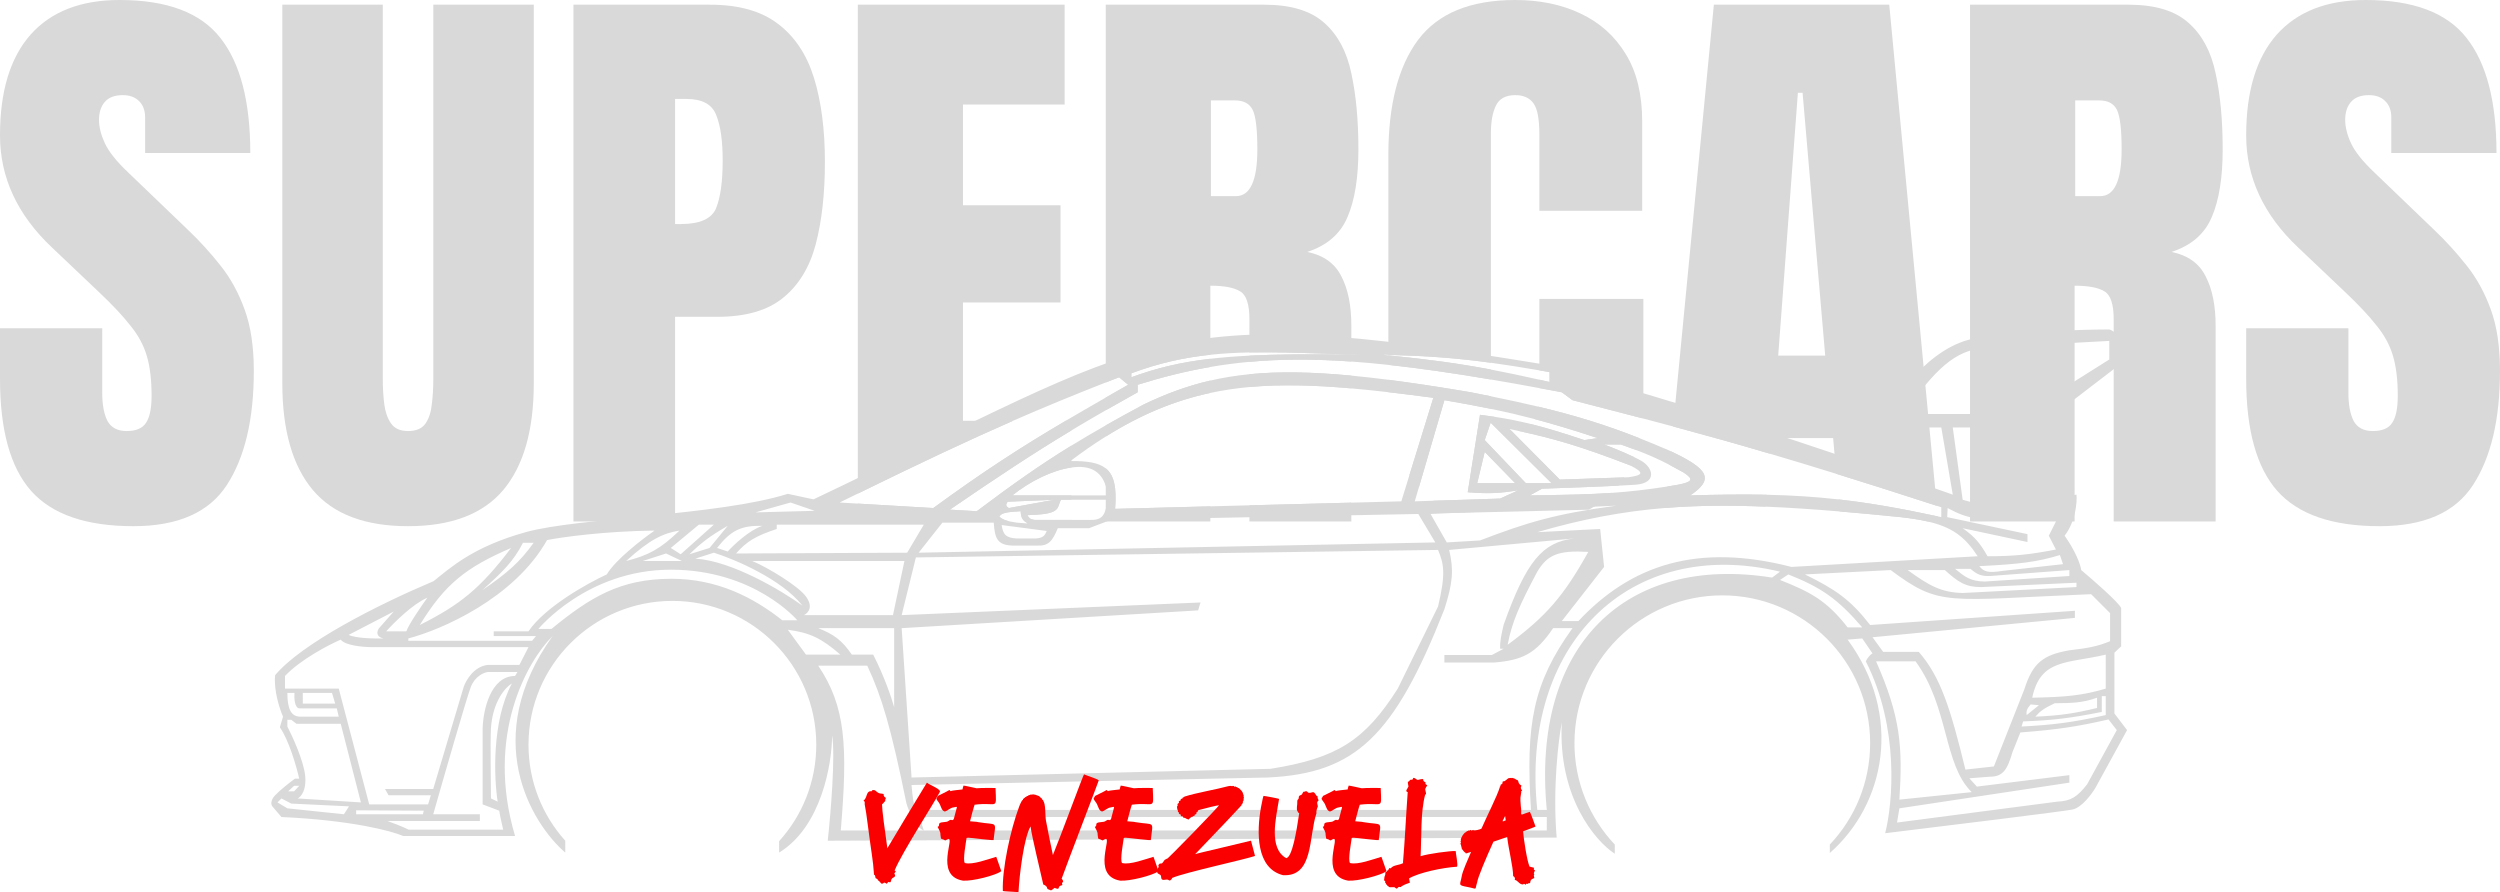
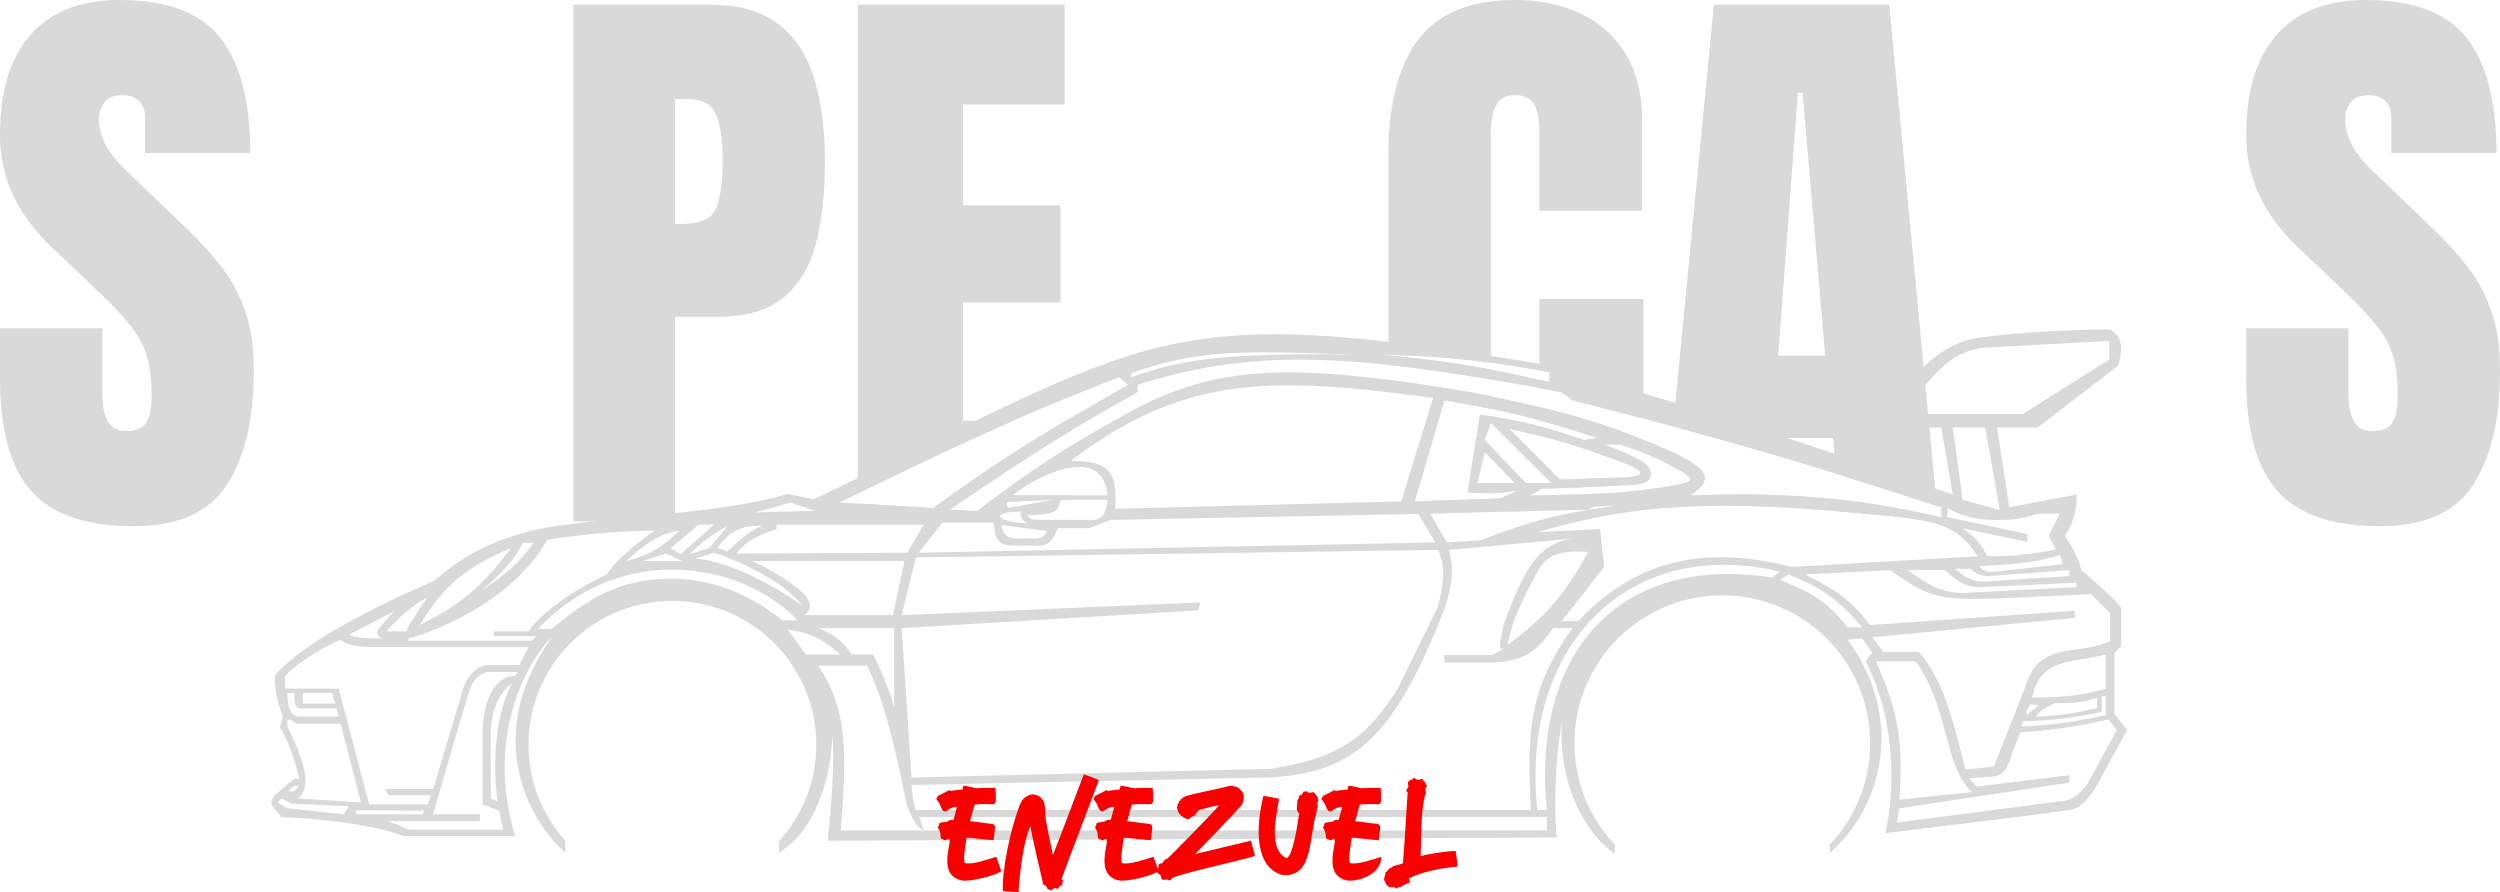
<svg xmlns="http://www.w3.org/2000/svg" width="1348" height="481" viewBox="0 0 1348 481" fill="none">
  <path fill-rule="evenodd" clip-rule="evenodd" d="M151.75 440.538L146.847 434.786C146.208 434.005 145.611 431.718 148.339 428.821C151.068 425.923 156.581 421.648 158.997 419.873H161.341C159.92 413.553 155.842 399.165 150.897 392.178L152.602 386.425C150.826 382.378 147.487 372.237 148.339 364.056C162.833 346.8 203.544 326.135 233.811 313.352C243.047 305.967 255.125 294.818 283.474 286.935C311.822 279.053 387.702 277.988 424.789 266.27L438.643 269.253C624.978 180.674 624.094 162.279 830.026 196.088C831.07 196.259 832.12 196.432 833.175 196.606C918.501 221.12 966.568 236.198 1052.93 266.697L1046.75 230.48H1012.86C1019.96 215.994 1040.48 186.083 1065.72 182.333C1090.95 178.584 1123.98 177.646 1137.33 177.646C1140.89 178.64 1146.75 183.995 1141.81 197.459L1098.75 230.48H1076.8L1083.41 273.515L1119.64 266.697C1120 270.816 1119.22 281.014 1113.25 288.854C1115.81 292.404 1121.18 301.082 1122.2 307.388C1128.81 312.927 1142.36 324.772 1143.73 327.84V348.505L1140.1 351.914V384.722L1146.92 393.67L1129.87 424.774C1127.81 428.253 1122.46 435.468 1117.51 436.491C1112.57 437.514 1048.1 445.439 1016.48 449.273C1020.6 433.295 1024.28 392.391 1006.04 356.601C1006.53 355.535 1007.95 353.192 1009.66 352.34L1004.12 344.244L996.231 344.883C1026.3 385.862 1016.48 433.721 986.64 459.925V455.387C1000.12 441.117 1008.38 421.873 1008.38 400.7C1008.38 356.695 972.69 321.023 928.664 321.023C884.638 321.023 848.948 356.695 848.948 400.7C848.948 421.873 857.211 441.117 870.689 455.387V460.352C860.245 453.534 839.911 429.801 842.127 389.409C840.28 399.138 837.14 425.2 839.356 451.617L446.317 453.321C447.88 438.905 450.537 407.347 448.661 396.439C448.661 411.707 442.949 445.737 420.1 459.712V453.561C432.551 439.805 440.135 421.564 440.135 401.552C440.135 358.724 405.399 324.005 362.55 324.005C319.702 324.005 284.966 358.724 284.966 401.552C284.966 421.448 292.462 439.593 304.785 453.321V459.712C286.171 443.592 258.749 397.675 297.967 342.966C284.468 356.246 261.52 396.397 277.719 450.765H217.399C211.217 448.066 189.434 442.242 151.75 440.538ZM154.947 435.852L149.618 432.656L151.75 430.526L157.078 433.295L188.198 434.786L185.427 439.047L154.947 435.852ZM192.034 439.047V436.917L228.482 437.13L228.056 439.047H192.034ZM220.383 447.356C216.972 445.652 211.288 443.521 208.873 442.669H258.749V439.047H233.598C239.424 418.596 251.63 376.243 253.846 370.448C256.063 364.654 260.88 362.637 263.012 362.353H278.998L277.719 364.483C264.384 364.483 260.511 383.231 260.241 392.605V433.721L269.193 437.13C269.534 439.687 270.756 445.013 271.324 447.356H220.383ZM268.34 432.23L264.717 430.526C264.717 422.345 264.291 401.765 264.717 392.605C265.74 377.947 272.674 370.448 276.014 368.531C265.1 388.983 266.351 419.519 268.34 432.23ZM158.57 423.708L155.373 426.691H158.57L161.341 423.708H158.57ZM194.592 432.656L160.489 430.526C162.194 429.745 165.391 426.18 164.539 418.169C163.686 410.159 157.789 397.22 154.947 391.752V388.131H157.078L159.849 390.261H183.722L194.592 432.656ZM158.784 373.644H154.947C154.947 382.506 157.078 386.425 161.981 386.425H182.656L181.59 381.952H161.555C158.826 381.952 158.57 376.413 158.784 373.644ZM163.26 379.396V373.644H179.032L180.738 379.396H163.26ZM182.656 371.3H153.668V364.483C162.023 355.621 177.185 347.724 183.722 344.883C186.109 348.122 195.942 348.931 200.56 348.931H284.966L280.063 358.518H263.012C255.509 359.37 251.218 366.827 250.01 370.448L233.598 425.413H207.594L209.512 428.821H232.319L230.827 433.721H199.068L182.656 371.3ZM212.283 329.757L187.985 342.327C191.736 344.202 202.052 344.386 206.741 344.244C202.308 343.222 203.331 340.125 204.397 338.705L212.283 329.757ZM230.4 322.301C222.727 325.539 212.425 335.723 208.233 340.409H219.104C220.297 336.83 227.132 326.846 230.4 322.301ZM294.983 291.197C277.25 322.727 237.718 339.699 220.169 344.244V345.522H286.884L289.015 342.966H266.209V340.409H284.966C293.832 327.286 316.795 314.489 327.168 309.732C331.772 301.892 346.28 290.7 352.959 286.084C325.676 286.425 302.941 289.635 294.983 291.197ZM226.351 337.001C240.135 314.603 251.345 305.994 275.587 295.458C258.927 317.461 247.954 326.123 226.351 337.001ZM281.982 292.688C276.797 302.752 271.047 308.327 260.028 318.253C273.718 308.813 280.088 303.275 287.737 292.688H281.982ZM337.612 302.488C350.793 290.516 357.77 287.506 366.387 286.084C355.979 296.075 349.629 299.446 337.612 302.488ZM359.14 298.44L346.565 302.488H367.666L359.14 298.44ZM367.027 298.866L361.698 295.458L376.831 282.888H384.931L367.027 298.866ZM392.391 283.528C382.584 289.184 378.233 292.577 371.716 298.866L382.586 295.458L392.391 283.528ZM392.391 297.375L386.636 295.458C394.123 286.038 399.422 283.287 411.148 283.528C404.156 285.743 395.73 293.682 392.391 297.375ZM426.281 270.958L407.311 276.284L439.283 275.432L426.281 270.958ZM384.931 298.014L374.913 301.21C394.693 302.403 421.663 318.608 432.675 326.562C421.421 312.245 396.156 301.565 384.931 298.014ZM361.698 312.075C334.428 312.184 318.331 321.928 297.328 339.131H290.294C290.294 339.131 316.511 307.175 361.698 307.175C406.885 307.175 429.904 334.444 429.904 334.444H421.805C406.352 322.228 386.745 311.975 361.698 312.075ZM434.594 352.979L424.789 339.557C436.878 341.169 443.044 344.245 453.137 352.979H434.594ZM418.821 285.232C407.713 288.926 402.756 291.734 396.867 298.44L489.159 298.014L498.111 282.888H418.821V285.232ZM487.667 302.488H405.606C414.137 306.035 430.553 316.057 434.594 321.662C438.612 327.236 435.943 330.326 433.528 331.675H481.486L487.667 302.488ZM482.125 338.705H441.201C449.648 342.121 453.785 344.987 459.318 352.979H470.828C476.626 364.227 480.917 376.768 482.125 381.313V338.705ZM441.201 358.944H467.631C475.517 375.774 480.44 392.391 488.732 433.082C489.94 437.272 493.507 446.078 498.111 447.782L495.766 440.539H834.028V447.782H498.111H453.35C457.154 402.398 456.052 381.001 441.201 358.944ZM825.502 436.704H493.848C492.579 433.598 492.102 430.431 491.503 423.282L683.547 419.235C731.054 417.024 751.845 396.871 778.823 328.479C783.306 314.42 783.984 307.382 781.381 296.523L848.816 290.339C849.555 290.255 850.309 290.186 851.079 290.132L848.816 290.339C831.699 292.294 823.004 302.617 810.795 336.788L810.764 336.92C809.46 342.538 808.719 345.731 808.877 349.783H810.795L804.401 353.192H778.823V357.24H805.679C820.726 355.96 828.014 352.659 837.438 338.705H847.882C826.546 368.41 822.569 390.495 825.502 436.704ZM828.912 308.24C819.311 326.347 815.204 335.465 812.926 347.653C833.703 332.362 843.171 321.342 856.408 297.588C840.161 296.619 834.36 299.155 828.912 308.24ZM862.802 285.232L828.912 286.936C853.048 279.916 874.774 275.769 897.893 273.895C914.7 272.533 932.243 272.371 951.982 273.18C964.316 273.686 977.507 274.571 991.912 275.778C1002.21 276.641 1013.13 277.669 1024.79 278.841C1030.4 279.477 1035.19 280.224 1039.36 281.184C1052.55 284.221 1059.5 289.391 1066.36 299.932L965.965 305.684C915.449 292.688 879.641 304.406 851.079 334.87H842.127L864.934 305.684L862.802 285.232ZM834.028 436.704H828.912C819.534 347.653 878.575 288.854 959.783 308.24L955.521 311.436C876.87 298.866 825.502 347.653 834.028 436.704ZM964.259 309.732L959.783 312.714C976.315 319.261 984.969 323.85 996.231 338.279H1004.12C990.769 322.736 981.906 316.754 964.259 309.732ZM1032.89 356.601H1011.58C1024.77 386.423 1026 402.62 1024.15 431.165L1063.16 427.117C1047.81 412.204 1051.01 381.526 1032.89 356.601ZM1024.15 435.852L1022.87 443.521L1109.41 432.23C1116.52 431.9 1120.01 429.816 1125.4 422.856L1141.38 393.67L1136.91 387.918C1119.4 391.952 1108.93 393.413 1089.38 394.948L1085.11 405.6C1082.32 415.115 1080.01 418.84 1072.75 418.809L1061.88 419.661L1065.93 424.135L1115.81 417.956V422.004L1024.15 435.852ZM1099.39 380.248L1092.79 385.574C1092.45 383.427 1092.92 382.189 1094.92 379.822L1099.39 380.248ZM1107.92 379.183C1101.94 382.002 1099.89 383.589 1097.48 386.426C1111.06 385.801 1118.32 384.721 1130.73 381.739V376.2C1122.79 379.022 1117.46 379.096 1107.92 379.183ZM1135.42 352.979C1114.53 357.879 1100.25 355.109 1095.77 376.2C1113.92 375.875 1122.91 374.987 1135.42 371.3V352.979ZM1090.87 388.983L1090.02 391.752C1107.63 390.819 1117.58 389.501 1135.42 385.574V375.348H1133.28V383.87C1116.26 387.279 1106.99 388.366 1090.87 388.983ZM1015.41 351.488L1009.66 343.605L1118.79 333.166V329.331L1008.38 337.001C997.845 323.418 989.74 317.819 973.212 309.732L1019.46 307.388C1046.32 327.414 1049.09 323.579 1127.53 320.384L1137.76 330.61V345.735C1130.71 348.641 1125.58 349.508 1115.81 350.635C1101.71 353.125 1096.06 357.324 1091.51 371.726L1075.1 413.269L1059.75 414.974C1051.65 381.739 1046.32 364.909 1034.6 351.488H1015.41ZM1048.67 307.388H1028.63C1040.26 315.853 1046.76 319.461 1058.26 319.745L1119.64 316.549V314.205L1068.27 316.549C1059.82 316.615 1055.71 313.772 1048.67 307.388ZM1062.52 306.749H1054.21C1059.48 311.051 1062.45 313.444 1070.19 313.566L1115.81 310.584V307.388L1072.96 310.584C1068.17 310.759 1065.98 309.686 1062.52 306.749ZM1110.69 299.293C1098.62 302.963 1088.93 304.225 1067.21 305.258C1069.6 308.22 1071.93 309.107 1079.78 307.814L1112.4 304.193L1110.69 299.293ZM1050.16 273.941L1049.94 278.841L1093.21 288.001V292.262L1058.26 284.806C1064.79 289.402 1067.63 292.819 1071.68 299.932C1086.38 299.925 1094.43 299.017 1108.56 296.31L1104.72 288.854L1110.69 276.923H1099.61C1087.46 280.585 1080.3 280.891 1067.21 279.906C1059.47 278.541 1055.95 277.038 1050.16 273.941ZM503.226 273.941L462.533 271.538L452.711 270.958C456.068 269.308 459.34 267.703 462.533 266.14C496.811 249.367 522.081 237.44 546.239 226.879C562.594 219.729 578.44 213.204 596.225 206.226C598.582 205.301 600.973 204.368 603.405 203.424L608.307 207.472C604.106 209.863 600.089 212.154 596.225 214.367C588.513 218.784 581.407 222.893 574.653 226.879C550.218 241.298 530.398 254.094 503.226 273.941ZM526.672 275.645L512.178 274.793C538.53 256.743 557.164 244.434 577.692 232.085C583.633 228.51 589.733 224.933 596.225 221.212C601.64 218.108 607.327 214.905 613.422 211.52V207.472C626.764 203.302 639.592 200.108 652.616 197.871C659.547 196.68 666.534 195.76 673.683 195.108C690.621 193.563 708.47 193.522 728.649 194.946C735.052 195.398 741.689 195.997 748.607 196.743C765.212 198.533 783.43 201.166 803.89 204.624C812.216 206.032 820.914 207.576 830.026 209.256C833.981 209.985 838.013 210.74 842.127 211.52L847.882 215.781C861.365 219.243 873.712 222.427 885.588 225.549C891.187 227.021 896.681 228.48 902.14 229.947C919.13 234.514 935.783 239.169 954.197 244.596C965.368 247.888 977.187 251.465 990.124 255.479C1006.17 260.459 1023.95 266.112 1044.33 272.731C1045.13 272.99 1045.94 273.252 1046.75 273.515V278.841C1046.12 278.704 1045.5 278.569 1044.87 278.435C1024.59 274.062 1007.68 271.13 991.34 269.284C978.491 267.832 965.993 267.051 952.479 266.769C940.01 266.508 926.675 266.672 911.399 267.123C924.263 258.389 921.596 253.081 900.851 243.288C900.534 243.138 900.214 242.988 899.89 242.837C894.357 240.458 889.111 238.286 884.014 236.279C865.968 229.171 849.795 224.127 829.382 219.26C821.621 217.409 813.248 215.585 803.925 213.682C800.455 212.974 796.854 212.255 793.104 211.52C776.687 208.735 761.962 206.484 748.607 204.776C741.592 203.878 734.955 203.131 728.649 202.535C707.067 200.494 689.369 200.224 673.683 201.776C666.278 202.508 659.321 203.647 652.616 205.198C640.168 208.076 628.589 212.373 616.62 218.124C609.2 222.109 602.482 225.802 596.225 229.352C589.628 233.095 583.544 236.679 577.692 240.281C560.979 250.566 546.154 260.992 526.672 275.645ZM780.102 292.475L771.363 277.136L783.037 276.615L859.533 273.199L871.541 272.662C838.086 277.118 823.033 281.857 798.006 291.41L780.102 292.475ZM778.823 215.781L765.044 262.79L762.837 270.319L772.673 270L808.877 268.828L818.681 264.354C808.823 265.975 802.931 266.33 791.399 265.419L798.006 223.663C800.694 223.997 803.245 224.346 805.702 224.717C812.798 225.787 819.115 227.044 825.691 228.689C834.081 230.787 842.891 233.517 854.277 237.298L861.523 236.232C848.439 231.932 837.678 228.667 827.327 225.932C819.781 223.938 812.452 222.225 804.601 220.596C796.773 218.972 788.426 217.432 778.823 215.781ZM816.976 260.519L800.564 243.689L796.514 260.519H816.976ZM822.731 260.519L800.564 237.298L803.761 227.924L836.585 260.519H822.731ZM841.062 258.602L814.931 232.278L813.992 231.333C815.593 231.673 817.147 232.007 818.664 232.338C837.605 236.467 850.852 240.111 879.001 250.932C879.094 250.98 879.185 251.027 879.275 251.073C886.462 254.798 886.235 256.187 878.149 257.324L875.854 257.403L841.062 258.602ZM873.886 239.641H864.934C864.934 239.641 874.344 243.204 881.153 246.483C882.67 247.213 884.057 247.929 885.183 248.589C891.364 252.211 893.708 260.519 881.772 261.371C879.525 261.532 876.34 261.707 872.65 261.887C856.747 262.66 831.47 263.502 831.47 263.502L824.863 267.123C826.245 267.101 827.601 267.08 828.933 267.059C828.983 267.058 829.033 267.057 829.084 267.057C844.549 266.813 856.753 266.621 869.161 265.751C878.503 265.095 887.961 264.055 899.011 262.319C900.89 262.024 902.814 261.708 904.792 261.371C912.313 259.886 913.647 258.56 907.776 254.767C905.017 253.213 902.508 251.851 900.141 250.624C893.9 247.39 888.647 245.1 882.393 242.73C879.78 241.739 876.993 240.735 873.886 239.641ZM610.012 201.294V203.424C623.185 198.608 635.868 195.393 652.616 193.447C658.97 192.709 665.91 192.153 673.683 191.763C688.435 191.021 706.19 190.873 728.649 191.196C730.424 191.221 732.228 191.25 734.063 191.281C732.233 191.234 730.429 191.186 728.649 191.135C723.709 190.995 718.955 190.841 714.36 190.693C714.361 190.693 714.358 190.693 714.36 190.693L714.354 190.693C699.405 190.211 686.143 189.783 673.683 190.036C666.448 190.183 659.483 190.559 652.616 191.287C638.505 192.783 624.805 195.764 610.012 201.294ZM835.52 200.655C833.645 200.324 831.815 200.005 830.026 199.698C820.316 198.027 811.808 196.684 803.89 195.6C784.885 192.998 769.279 191.893 748.607 191.355C747.608 191.329 746.597 191.304 745.572 191.281C746.597 191.383 747.608 191.485 748.607 191.587C770.486 193.814 786.371 195.956 803.89 199.263C811.999 200.794 820.459 202.575 830.026 204.73C831.817 205.134 833.646 205.55 835.52 205.981V200.655ZM491.503 419.235L486.175 338.705L646.034 329.118L647.313 324.857L486.175 331.675L493.848 300.571L775.413 296.523C778.44 304.001 779.729 308.788 775.413 326.988L753.672 371.3C735.911 399.249 720.986 408.842 685.039 414.548L491.503 419.235ZM508.129 281.823L495.34 298.014L773.921 292.475L764.756 277.136L598.929 280.332L587.206 284.806H570.367C567.477 291.861 565.277 294.445 559.284 294.18H545.855C537.915 293.9 536.357 290.477 535.838 281.823H508.129ZM548.413 290.345C542.419 290.083 540.848 288.265 540.1 283.101L564.399 286.297C563.359 288.699 562.65 289.961 558.644 290.345H548.413ZM548.413 281.823C546.901 281.615 545.652 281.411 544.59 281.184C541.885 280.608 540.386 279.891 538.822 278.628C539.767 276.715 542.262 276.073 550.331 275.645C550.437 278.171 550.842 279.657 552.561 281.184C552.953 281.533 553.414 281.884 553.955 282.249L548.413 281.823ZM543.298 270.532C542.16 272.216 542.37 272.946 543.937 273.941L568.449 269.467L543.298 270.532ZM557.792 280.332C555.495 280.046 554.854 279.309 553.955 277.775C569.272 277.429 570.067 275.024 571.145 271.762C571.386 271.035 571.64 270.266 572.072 269.467H577.692H597.223C596.086 277.037 594.896 280.529 588.058 280.332H577.692H557.792ZM597.223 267.123H577.692H545.855C555.622 259.276 567.625 253.492 577.692 252.089C578.829 251.93 579.942 251.828 581.024 251.784C591.682 251.358 596.225 257.845 597.223 267.123ZM601.273 274.367C602.186 262.767 600.718 256.159 596.225 252.544C592.313 249.397 586.109 248.518 577.188 248.589C583.682 243.672 590.006 239.284 596.225 235.383C615.407 223.349 633.581 215.94 652.616 211.864C659.496 210.391 666.489 209.354 673.683 208.691C690.527 207.139 708.471 207.642 728.649 209.417C735.064 209.981 741.704 210.674 748.607 211.47C756.344 212.363 764.409 213.385 772.855 214.502L759.974 256.147L755.59 270.319L728.649 271.026L673.683 272.467L652.616 273.02L601.273 274.367ZM1090.65 223.237H1026.28C1043.97 198.536 1053.9 189.065 1070.41 187.446L1137.33 183.824V193.837L1090.65 223.237ZM1070.41 230.48H1052.93L1058.26 269.467L1078.29 275.006L1070.41 230.48Z" fill="#D9D9D9" />
  <path d="M1283.06 283.717C1257.61 283.717 1239.23 277.384 1227.93 264.718C1216.74 252.052 1211.14 231.892 1211.14 204.238V177.007H1266.26V211.838C1266.26 218.277 1267.22 223.343 1269.12 227.037C1271.12 230.626 1274.55 232.42 1279.41 232.42C1284.48 232.42 1287.97 230.942 1289.87 227.987C1291.87 225.032 1292.88 220.176 1292.88 213.421C1292.88 204.872 1292.03 197.747 1290.34 192.047C1288.65 186.242 1285.7 180.754 1281.47 175.582C1277.35 170.304 1271.6 164.182 1264.21 157.216L1239.18 133.467C1220.49 115.841 1211.14 95.681 1211.14 72.987C1211.14 49.239 1216.63 31.137 1227.61 18.682C1238.7 6.227 1254.7 0 1275.61 0C1301.17 0 1319.28 6.808 1329.94 20.424C1340.71 34.04 1346.1 54.727 1346.1 82.487H1289.39V63.33C1289.39 59.53 1288.28 56.575 1286.06 54.464C1283.95 52.353 1281.05 51.297 1277.35 51.297C1272.92 51.297 1269.64 52.564 1267.53 55.097C1265.53 57.525 1264.52 60.691 1264.52 64.596C1264.52 68.502 1265.58 72.724 1267.69 77.262C1269.8 81.801 1273.97 87.026 1280.2 92.936L1312.36 123.81C1318.8 129.932 1324.71 136.423 1330.1 143.284C1335.49 150.039 1339.82 157.955 1343.09 167.032C1346.36 176.004 1348 186.981 1348 199.964C1348 226.14 1343.14 246.669 1333.43 261.552C1323.82 276.329 1307.03 283.717 1283.06 283.717Z" fill="#D9D9D9" />
-   <path d="M1062.24 281.184V2.533H1147.78C1162.04 2.533 1172.81 5.805 1180.09 12.349C1187.38 18.788 1192.24 27.865 1194.67 39.581C1197.2 51.191 1198.47 64.86 1198.47 80.587C1198.47 95.786 1196.52 107.924 1192.61 117.002C1188.81 126.079 1181.57 132.359 1170.91 135.842C1179.67 137.637 1185.8 142.017 1189.28 148.983C1192.87 155.844 1194.67 164.763 1194.67 175.74V281.184H1139.7V172.099C1139.7 163.971 1138.01 158.958 1134.63 157.058C1131.36 155.052 1126.03 154.05 1118.63 154.05V281.184H1062.24ZM1118.95 105.761H1132.42C1140.12 105.761 1143.98 97.37 1143.98 80.587C1143.98 69.716 1143.13 62.591 1141.44 59.213C1139.75 55.836 1136.59 54.147 1131.94 54.147H1118.95V105.761Z" fill="#D9D9D9" />
  <path fill-rule="evenodd" clip-rule="evenodd" d="M899.011 262.319L897.893 273.895C914.7 272.533 932.243 272.371 951.982 273.18L952.479 266.769C940.01 266.508 926.675 266.672 911.399 267.123C924.263 258.389 921.596 253.081 900.851 243.288L900.141 250.624C902.508 251.851 905.017 253.213 907.776 254.767C913.647 258.56 912.313 259.886 904.792 261.371C902.814 261.708 900.89 262.024 899.011 262.319ZM902.14 229.947C919.13 234.514 935.783 239.169 954.197 244.596L954.847 236.22H988.428L990.124 255.479C1006.17 260.459 1023.95 266.112 1044.33 272.731L1018.68 2.533H924.117L902.14 229.947ZM991.912 275.778L991.34 269.284C1007.68 271.13 1024.59 274.062 1044.87 278.435L1045.14 281.184H1039.36C1035.19 280.224 1030.4 279.477 1024.79 278.841C1013.13 277.669 1002.21 276.641 991.912 275.778ZM984.151 191.731H958.807L969.42 50.031H971.954L984.151 191.731Z" fill="#D9D9D9" />
  <path d="M309.2 281.184V2.533H382.857C398.275 2.533 410.472 5.964 419.448 12.824C428.53 19.685 435.024 29.448 438.932 42.114C442.839 54.78 444.792 69.874 444.792 87.395C444.792 104.283 443.156 119.007 439.882 131.568C436.608 144.022 430.748 153.68 422.299 160.541C413.957 167.402 402.077 170.832 386.659 170.832H364.008V281.184H309.2ZM364.008 120.801H367.176C377.524 120.801 383.861 117.899 386.184 112.094C388.507 106.288 389.669 97.739 389.669 86.445C389.669 75.89 388.507 67.763 386.184 62.063C383.966 56.258 378.633 53.355 370.185 53.355H364.008V120.801Z" fill="#D9D9D9" />
-   <path d="M220.02 283.717C196.788 283.717 179.681 277.226 168.698 264.243C157.715 251.155 152.224 231.945 152.224 206.613V2.533H206.398V204.397C206.398 209.041 206.662 213.527 207.19 217.854C207.718 222.076 208.932 225.559 210.833 228.304C212.734 231.048 215.796 232.42 220.02 232.42C224.35 232.42 227.465 231.101 229.366 228.462C231.267 225.718 232.428 222.182 232.851 217.854C233.379 213.527 233.643 209.041 233.643 204.397V2.533H287.816V206.613C287.816 231.945 282.325 251.155 271.342 264.243C260.36 277.226 243.252 283.717 220.02 283.717Z" fill="#D9D9D9" />
  <path d="M71.915 283.717C46.465 283.717 28.09 277.384 16.791 264.718C5.597 252.052 0 231.892 0 204.238V177.007H55.124V211.838C55.124 218.277 56.074 223.343 57.975 227.037C59.981 230.626 63.414 232.42 68.271 232.42C73.34 232.42 76.825 230.942 78.726 227.987C80.732 225.032 81.735 220.176 81.735 213.421C81.735 204.872 80.891 197.747 79.201 192.047C77.511 186.242 74.555 180.754 70.33 175.582C66.212 170.304 60.457 164.182 53.065 157.216L28.037 133.467C9.346 115.841 0 95.681 0 72.987C0 49.239 5.491 31.137 16.474 18.682C27.562 6.227 43.56 0 64.47 0C90.025 0 108.136 6.808 118.801 20.424C129.573 34.04 134.958 54.727 134.958 82.487H78.251V63.33C78.251 59.53 77.142 56.575 74.924 54.464C72.812 52.353 69.908 51.297 66.212 51.297C61.777 51.297 58.503 52.564 56.391 55.097C54.385 57.525 53.381 60.691 53.381 64.596C53.381 68.502 54.437 72.724 56.55 77.262C58.661 81.801 62.833 87.026 69.063 92.936L101.219 123.81C107.66 129.932 113.574 136.423 118.96 143.284C124.345 150.039 128.675 157.955 131.949 167.032C135.222 176.004 136.859 186.981 136.859 199.964C136.859 226.14 132.002 246.669 122.286 261.552C112.677 276.329 95.886 283.717 71.915 283.717Z" fill="#D9D9D9" />
-   <path fill-rule="evenodd" clip-rule="evenodd" d="M596.225 252.544V281.184H652.616V273.02L601.273 274.367C602.186 262.767 600.718 256.159 596.225 252.544ZM596.225 235.383C615.407 223.349 633.581 215.94 652.616 211.864V205.198C640.168 208.076 628.589 212.373 616.62 218.124C609.2 222.109 602.482 225.802 596.225 229.352V235.383ZM613.422 207.472C626.764 203.302 639.592 200.108 652.616 197.871V193.447C635.868 195.393 623.185 198.608 610.012 203.424V201.294C624.805 195.764 638.505 192.783 652.616 191.287V154.05C660.008 154.05 665.341 155.052 668.614 157.058C671.994 158.958 673.683 163.971 673.683 172.099V190.036C686.143 189.783 699.405 190.211 714.354 190.693L714.36 190.693C718.955 190.841 723.709 190.995 728.649 191.135V175.74C728.649 164.763 726.853 155.844 723.263 148.983C719.778 142.017 713.653 137.637 704.888 135.842C715.554 132.359 722.788 126.079 726.589 117.002C730.497 107.924 732.45 95.786 732.45 80.587C732.45 64.86 731.183 51.191 728.649 39.581C726.22 27.865 721.362 18.788 714.076 12.349C706.789 5.805 696.018 2.533 681.762 2.533H596.225V206.226C598.582 205.301 600.973 204.368 603.405 203.424L608.307 207.472C604.106 209.863 600.089 212.154 596.225 214.367V221.212C601.64 218.108 607.327 214.905 613.422 211.52V207.472ZM728.649 191.196C706.19 190.873 688.435 191.021 673.683 191.763V195.108C690.621 193.563 708.47 193.522 728.649 194.946V191.196ZM673.683 208.691V201.776C689.369 200.224 707.067 200.494 728.649 202.535V209.417C708.471 207.642 690.527 207.139 673.683 208.691ZM673.683 272.467V281.184H728.649V271.026L673.683 272.467ZM666.397 105.761H652.933V54.147H665.922C670.568 54.147 673.736 55.836 675.426 59.213C677.115 62.591 677.96 69.716 677.96 80.587C677.96 97.37 674.106 105.761 666.397 105.761Z" fill="#D9D9D9" />
  <path fill-rule="evenodd" clip-rule="evenodd" d="M462.533 281.184V271.538L503.226 273.941C530.398 254.094 550.218 241.298 574.653 226.879H577.692V232.085C557.164 244.434 538.53 256.743 512.178 274.793L526.672 275.645C546.154 260.992 560.979 250.566 577.692 240.281V252.089C567.625 253.492 555.622 259.276 545.855 267.123H577.692V269.467H572.072C571.64 270.266 571.386 271.035 571.145 271.762C570.067 275.024 569.272 277.429 553.955 277.775C554.854 279.309 555.495 280.046 557.792 280.332H577.692V281.184H552.561C550.842 279.657 550.437 278.171 550.331 275.645C542.262 276.073 539.767 276.715 538.822 278.628C540.386 279.891 541.885 280.608 544.59 281.184H462.533ZM546.239 226.879C522.081 237.44 496.811 249.367 462.533 266.14V2.533H574.048V56.364H519.241V110.669H571.831V163.074H519.241V226.879H546.239ZM543.937 273.941C542.37 272.946 542.16 272.216 543.298 270.532L568.449 269.467L543.937 273.941Z" fill="#D9D9D9" />
  <path fill-rule="evenodd" clip-rule="evenodd" d="M856.682 274.837C857.653 274.314 858.603 273.768 859.533 273.199C862.409 271.437 865.087 269.455 867.567 267.252C868.11 266.764 868.642 266.264 869.161 265.751C856.755 266.621 844.546 266.813 829.084 267.057L828.933 267.059C827.601 267.08 826.245 267.101 824.863 267.123L831.47 263.502C831.47 263.502 856.747 262.66 872.65 261.887C873.79 260.471 874.858 258.976 875.854 257.403L841.062 258.602L814.931 232.278C811.709 231.825 809.137 230.289 807.216 227.67C806.635 226.841 806.131 225.857 805.702 224.717C803.245 224.346 800.694 223.997 798.006 223.663L791.399 265.419C802.931 266.33 808.823 265.975 818.681 264.354L808.877 268.828L772.673 270C775.904 272.565 779.359 274.77 783.037 276.615L856.682 274.837ZM818.664 232.338C837.605 236.467 850.852 240.111 879.001 250.932C879.094 250.98 879.185 251.027 879.275 251.073C879.951 249.598 880.577 248.068 881.153 246.483C874.344 243.204 864.934 239.641 864.934 239.641H873.886C876.993 240.735 879.78 241.739 882.393 242.73C883.011 240.662 883.551 238.514 884.014 236.279C865.968 229.171 849.795 224.127 829.382 219.26C828.932 221.756 828.247 223.98 827.327 225.932C837.678 228.667 848.439 231.932 861.523 236.232L854.277 237.298C842.891 233.517 834.081 230.787 825.691 228.689C823.985 230.835 821.603 232.056 818.545 232.35C818.585 232.346 818.625 232.342 818.664 232.338ZM847.882 215.781C861.365 219.243 873.712 222.427 885.588 225.549C885.929 221.85 886.1 217.966 886.1 213.896V161.174H830.026V196.088V199.698C831.815 200.005 833.645 200.324 835.52 200.655V205.981C833.646 205.55 831.817 205.134 830.026 204.73V209.256C833.981 209.985 838.013 210.74 842.127 211.52L847.882 215.781ZM765.044 262.79C763.199 260.703 761.509 258.488 759.974 256.147L772.855 214.502C764.409 213.385 756.344 212.363 748.607 211.47V204.776C761.962 206.484 776.687 208.735 793.104 211.52C796.854 212.255 800.455 212.974 803.925 213.682C804.007 216.279 804.233 218.583 804.601 220.596C796.773 218.972 788.426 217.432 778.823 215.781L765.044 262.79ZM803.89 204.624C783.43 201.166 765.212 198.533 748.607 196.743V191.587C770.486 193.814 786.371 195.956 803.89 199.263V204.624ZM748.607 83.595V191.355C769.279 191.893 784.885 192.998 803.89 195.6V71.879C803.89 65.652 804.787 60.691 806.582 56.997C808.378 53.197 811.862 51.297 817.037 51.297C821.472 51.297 824.746 52.775 826.858 55.73C828.97 58.58 830.026 64.174 830.026 72.513V113.677H885.467V65.546C885.467 50.875 882.51 38.737 876.596 29.132C870.682 19.421 862.551 12.138 852.202 7.283C841.959 2.428 830.237 0 817.037 0C792.854 0 775.377 7.177 764.606 21.532C753.94 35.887 748.607 56.575 748.607 83.595ZM800.564 237.298L822.731 260.519H836.585L803.761 227.924L800.564 237.298ZM816.976 260.519L800.564 243.689L796.514 260.519H816.976Z" fill="#D9D9D9" />
-   <path d="M827.938 445.628C828.178 445.708 822.587 447.783 821.23 448.262C821.549 452.093 823.306 464.147 824.744 467.26C825.382 467.419 826.58 467.739 827.139 467.898C827.139 468.297 826.82 469.016 827.299 469.096C827.698 469.255 827.778 469.495 827.539 469.575C827.459 469.974 826.82 470.852 827.139 471.171C827.299 471.331 827.379 471.49 827.219 471.57C826.82 471.889 827.299 473.007 827.299 473.406C826.421 473.885 825.303 474.045 825.143 475.561C824.983 476.838 824.424 475.801 823.945 476.439C823.705 476.679 823.626 476.679 823.386 476.519C823.067 476.28 822.827 476.838 822.587 477.078C822.188 476.759 821.709 476.28 821.389 476.759C821.15 476.998 821.15 476.998 820.91 476.838C819.233 476.918 818.435 474.683 816.757 474.444C817.077 473.406 816.678 472.847 815.879 472.368C815.879 467.26 813.323 457.601 812.685 451.295C812.365 451.375 806.615 453.371 805.257 453.85C801.344 462.47 796.792 473.167 796.473 475.801C795.035 480.271 796.952 479.313 791.362 478.275C785.771 477.237 787.369 477.237 788.167 472.448C788.566 469.814 791.441 463.508 793.198 459.357C793.198 459.357 792.559 459.517 791.841 459.756C791.202 459.996 790.483 460.235 790.403 460.155C790.164 460.076 790.084 459.357 789.764 459.517C789.365 459.597 789.605 459.038 789.205 458.958C788.886 458.958 789.046 458.479 788.806 458.399C788.646 458.399 788.566 458.32 788.566 458.16C788.566 457.761 788.167 458.08 788.167 457.442C788.247 456.963 787.928 457.042 788.007 456.643C788.087 456.244 787.688 456.484 787.848 456.005C787.848 455.526 787.608 455.765 787.528 454.887C787.289 454.648 788.087 454.089 787.608 453.929C787.448 453.77 787.448 453.69 787.608 453.371C788.087 452.892 787.289 452.493 787.848 452.093C788.007 451.375 789.205 449.22 790.164 448.821C790.483 448.821 790.323 448.422 790.643 448.422C790.803 448.422 790.962 448.342 790.962 448.262C791.042 448.023 791.681 448.102 791.761 447.863C791.761 447.703 791.841 447.703 792.08 447.783C792.4 448.023 792.719 447.623 792.959 447.464L793.438 447.943C793.757 447.863 794.396 447.224 794.476 447.623C794.636 447.863 794.716 447.863 795.035 447.703C795.275 447.863 797.75 447.384 798.789 446.825C801.744 440.04 807.254 429.264 808.691 424.475C808.612 424.076 809.25 423.916 809.091 423.517C809.011 423.198 809.091 423.118 809.57 422.879C810.608 422.639 809.73 421.362 810.608 421.282C811.646 421.522 812.924 419.446 813.803 419.526C814.362 419.606 814.362 419.287 814.681 419.526C814.921 419.765 815.16 419.207 815.4 419.446C815.959 419.606 816.757 419.765 817.237 420.165C817.636 420.644 818.355 420.324 818.594 421.122C818.994 423.038 819.553 422.879 820.431 423.677C819.872 424.475 819.792 425.193 820.751 426.231C820.431 426.55 820.032 426.63 820.271 427.109C819.872 430.302 819.553 429.424 820.032 434.852C820.751 438.843 818.914 440.04 822.348 438.604C823.466 438.204 824.504 437.805 824.664 437.805C824.823 436.448 827.938 445.788 827.938 445.628ZM811.167 442.595L811.886 442.355C811.806 441.557 811.646 440.599 811.566 439.881C811.087 441.397 809.091 443.712 811.167 442.595Z" fill="#FB0000" />
  <path d="M785.553 467.339C777.807 467.818 764.949 470.532 759.758 473.645C759.678 473.725 760.317 475.88 760.158 475.96C758.96 476.28 756.883 477.158 755.925 477.796C755.126 477.796 756.085 478.515 754.807 478.275C753.449 477.876 753.609 479.951 752.411 478.754L751.772 478.355C750.814 478.275 748.658 478.754 748.578 477.796C748.498 477.557 747.859 477.796 747.939 477.317C747.939 477.078 747.859 476.998 747.619 476.998C747.22 476.998 747.38 476.12 747.06 476.04C746.821 476.04 746.821 475.96 746.901 475.561C746.98 475.242 746.98 475.162 746.661 475.002C745.942 474.603 746.501 474.204 746.421 473.406C746.421 472.528 747.14 471.65 746.981 470.852C746.901 470.293 746.901 470.293 747.3 470.213C747.779 470.053 747.859 469.734 748.099 469.415C748.019 469.175 748.578 469.335 748.578 469.096C748.897 468.377 749.057 467.739 749.935 468.217C750.974 466.461 754.328 466.541 756.324 465.504C756.724 465.344 756.724 465.344 756.484 465.104C757.442 454.328 758.161 439.003 759.04 427.109C757.283 426.63 759.04 425.273 759.439 424.076C759.359 423.278 758.72 421.202 759.439 421.442C759.758 421.362 759.918 421.202 760.078 420.883C760.317 419.925 761.595 420.963 761.835 419.925C762.074 418.568 763.592 420.324 764.39 420.564C769.422 419.286 766.067 420.723 768.383 421.681C768.863 421.442 768.383 422.878 768.783 422.878C768.942 422.958 769.342 423.278 769.581 423.437C769.262 423.916 768.463 425.193 768.463 425.592C768.383 425.912 769.501 428.785 768.463 428.386C765.908 438.045 766.547 450.976 765.987 461.672C770.06 460.315 782.119 458.719 784.915 458.878C784.755 459.198 786.432 467.02 785.553 467.339Z" fill="#FB0000" />
-   <path d="M744.869 461.991C744.869 461.911 747.584 469.734 747.584 469.734C744.55 472.049 731.932 475.242 726.9 474.843C710.928 472.129 723.466 449.778 718.515 452.572C717.077 453.37 717.477 453.211 716.838 452.892C716.518 452.892 716.678 452.572 716.279 452.652C715.8 452.652 716.039 452.413 715.48 452.333C715.001 452.253 715.001 452.253 714.761 450.098C714.921 448.661 713.723 446.905 713.244 445.867C713.963 445.548 713.963 445.308 714.043 444.51C714.043 442.754 718.116 443.792 719.314 442.515C721.07 441.317 720.671 442.994 721.949 441.716C722.109 441.237 723.386 436.129 723.546 435.65C723.706 434.932 723.786 434.932 721.949 435.331C719.952 435.49 718.595 437.326 717.077 437.566C715.001 437.007 715.32 434.293 713.404 432.058C711.807 429.983 713.084 430.461 713.324 429.184C714.043 428.785 718.355 426.79 719.553 425.991C720.032 425.991 720.032 426.949 720.591 426.47C720.751 426.311 724.984 425.832 726.661 425.672C726.741 425.273 727.06 423.756 727.22 423.597C727.539 423.517 732.97 424.794 734.248 425.034C737.123 424.794 741.196 424.874 744.47 424.874C744.949 437.406 745.748 432.297 733.209 433.894C733.05 434.054 730.734 442.435 730.734 442.834C731.373 442.994 734.407 442.994 735.206 443.313C745.668 445.069 744.709 442.195 743.432 452.812C745.189 453.61 730.095 451.535 729.855 451.694C728.977 451.694 728.897 451.774 728.817 452.013C728.657 453.69 726.661 463.907 727.939 465.344C732.091 466.461 740.477 463.268 744.869 461.991Z" fill="#FB0000" />
+   <path d="M744.869 461.991C744.55 472.049 731.932 475.242 726.9 474.843C710.928 472.129 723.466 449.778 718.515 452.572C717.077 453.37 717.477 453.211 716.838 452.892C716.518 452.892 716.678 452.572 716.279 452.652C715.8 452.652 716.039 452.413 715.48 452.333C715.001 452.253 715.001 452.253 714.761 450.098C714.921 448.661 713.723 446.905 713.244 445.867C713.963 445.548 713.963 445.308 714.043 444.51C714.043 442.754 718.116 443.792 719.314 442.515C721.07 441.317 720.671 442.994 721.949 441.716C722.109 441.237 723.386 436.129 723.546 435.65C723.706 434.932 723.786 434.932 721.949 435.331C719.952 435.49 718.595 437.326 717.077 437.566C715.001 437.007 715.32 434.293 713.404 432.058C711.807 429.983 713.084 430.461 713.324 429.184C714.043 428.785 718.355 426.79 719.553 425.991C720.032 425.991 720.032 426.949 720.591 426.47C720.751 426.311 724.984 425.832 726.661 425.672C726.741 425.273 727.06 423.756 727.22 423.597C727.539 423.517 732.97 424.794 734.248 425.034C737.123 424.794 741.196 424.874 744.47 424.874C744.949 437.406 745.748 432.297 733.209 433.894C733.05 434.054 730.734 442.435 730.734 442.834C731.373 442.994 734.407 442.994 735.206 443.313C745.668 445.069 744.709 442.195 743.432 452.812C745.189 453.61 730.095 451.535 729.855 451.694C728.977 451.694 728.897 451.774 728.817 452.013C728.657 453.69 726.661 463.907 727.939 465.344C732.091 466.461 740.477 463.268 744.869 461.991Z" fill="#FB0000" />
  <path d="M710.674 431.978C709.636 432.537 710.834 434.532 710.514 435.091C710.195 435.49 709.556 437.885 709.876 438.364C705.563 451.135 708.438 472.927 691.747 471.889C677.212 468.138 677.532 448.661 679.928 435.251C680.646 431.419 681.125 429.344 681.285 429.184C680.806 428.945 690.549 430.701 689.671 430.861C687.914 441.477 684.001 457.362 693.504 462.71C696.698 462.39 699.094 448.422 700.532 438.444C699.973 438.364 699.973 437.965 699.653 437.486C698.775 436.368 699.653 433.814 699.494 432.377C699.414 430.701 700.292 431.34 700.292 430.062C700.292 429.344 700.452 429.504 700.612 429.105C701.091 428.626 701.969 428.865 702.289 427.748C702.688 427.029 702.768 426.87 703.087 426.87C704.205 427.029 703.806 426.071 704.924 426.949C705.803 428.306 707.879 426.71 708.438 427.269C708.997 427.428 709.556 428.945 710.275 429.424C710.674 429.504 710.674 429.504 710.435 430.062C710.195 430.541 710.914 430.541 710.754 431.02C710.754 431.419 711.313 431.18 710.674 431.978Z" fill="#FB0000" />
  <path d="M674.541 453.291C674.701 453.69 676.298 459.996 676.698 461.512C671.746 463.348 639.402 470.293 632.135 473.326C631.656 474.204 630.937 475.322 629.979 474.444C628.701 473.725 626.225 475.641 626.065 472.927C626.225 471.251 624.229 471.49 623.989 470.452C623.989 469.894 623.829 468.856 624.468 467.978C624.788 467.579 624.788 467.419 624.708 467.02C624.309 465.982 624.788 466.541 625.027 465.982C625.187 465.663 625.267 465.663 625.986 465.583C626.944 465.823 627.503 463.987 628.142 463.508C628.541 463.508 628.781 463.109 629.34 462.949C627.902 465.025 658.25 433.894 657.211 434.213C657.132 434.054 649.385 435.889 646.989 436.608C645.152 437.007 646.43 437.326 645.472 437.885C644.593 438.045 645.632 439.003 644.673 439.082C643.795 439.003 644.434 440.2 643.715 439.96C643.395 439.881 643.315 439.96 643.156 440.2C643.076 440.439 642.996 440.519 642.836 440.439C642.597 440.2 641.239 441.477 640.76 441.956C640.6 441.796 639.802 441.397 639.722 441.477C639.402 441.477 639.003 440.759 638.604 440.998C638.204 441.078 638.125 440.998 637.965 440.599C637.965 439.801 636.607 440.439 636.687 439.801C636.847 438.603 635.569 439.402 635.649 438.444C635.649 438.045 635.649 437.885 635.329 437.885C634.77 437.805 635.409 437.246 635.09 437.007C634.691 436.528 634.77 435.57 634.611 435.011C634.691 434.692 635.25 434.293 634.93 433.814C634.69 433.255 635.968 433.175 635.649 432.457C635.409 431.419 636.607 432.218 636.607 431.26C636.687 430.302 637.486 431.02 637.645 430.302C637.805 429.663 638.204 430.222 638.364 429.743C638.444 429.663 638.684 429.504 638.763 429.504C644.513 427.588 656.572 425.513 662.243 423.916C662.802 423.916 663.361 423.597 663.84 423.836C664.079 424.076 664.319 423.517 664.559 423.836C664.958 424.156 665.118 423.357 665.437 423.996C665.757 424.634 666.156 423.677 666.395 424.235C666.715 424.634 667.114 424.156 667.274 424.634C667.434 425.273 667.993 424.635 668.152 425.113C668.711 425.672 669.51 426.311 669.989 427.189C670.149 427.588 670.388 428.466 670.548 428.865C670.948 429.105 670.229 429.344 670.628 429.663C671.107 430.062 670.229 430.142 670.628 430.621C671.027 431.18 670.149 431.02 670.468 431.499C670.788 431.978 669.909 431.978 670.149 432.617C670.389 433.255 669.75 432.776 669.909 433.335C669.989 433.575 669.909 433.654 669.67 433.654C669.35 433.575 669.51 434.293 669.27 434.373C661.604 442.754 656.493 447.863 644.434 460.554C644.034 460.475 673.982 453.53 674.541 453.291Z" fill="#FB0000" />
  <path d="M621.958 461.991C621.958 461.911 624.673 469.734 624.673 469.734C621.638 472.049 609.02 475.242 603.989 474.843C588.017 472.129 600.555 449.778 595.603 452.572C594.166 453.37 594.565 453.211 593.926 452.892C593.607 452.892 593.767 452.572 593.367 452.652C592.888 452.652 593.128 452.413 592.569 452.333C592.089 452.253 592.089 452.253 591.85 450.098C592.01 448.661 590.812 446.905 590.333 445.867C591.051 445.548 591.051 445.308 591.131 444.51C591.131 442.754 595.204 443.792 596.402 442.515C598.159 441.317 597.76 442.994 599.037 441.716C599.197 441.237 600.475 436.129 600.635 435.65C600.794 434.932 600.874 434.932 599.037 435.331C597.041 435.49 595.683 437.326 594.166 437.566C592.089 437.007 592.409 434.293 590.492 432.058C588.895 429.983 590.173 430.461 590.412 429.184C591.131 428.785 595.444 426.79 596.642 425.991C597.121 425.991 597.121 426.949 597.68 426.47C597.839 426.311 602.072 425.832 603.749 425.672C603.829 425.273 604.149 423.756 604.308 423.597C604.628 423.517 610.058 424.794 611.336 425.034C614.211 424.794 618.284 424.874 621.558 424.874C622.037 437.406 622.836 432.297 610.298 433.894C610.138 434.054 607.822 442.435 607.822 442.834C608.461 442.994 611.496 442.994 612.294 443.313C622.756 445.069 621.798 442.195 620.52 452.812C622.277 453.61 607.183 451.535 606.944 451.694C606.065 451.694 605.985 451.774 605.905 452.013C605.746 453.69 603.749 463.907 605.027 465.344C609.18 466.461 617.565 463.268 621.958 461.991Z" fill="#FB0000" />
  <path d="M592.402 420.723C594.159 416.812 574.513 467.738 572.437 473.805C573.076 474.523 573.635 475.242 572.836 475.88C572.117 476.439 573.635 477.317 572.037 477.477C569.881 478.195 572.117 480.111 568.603 478.754C568.204 478.993 566.607 480.51 566.527 480.031C566.128 479.792 565.569 479.712 565.09 479.472C564.85 479.392 564.77 479.313 564.61 478.834C564.371 477.636 563.253 477.237 562.534 476.918C560.937 469.734 556.385 451.135 555.666 445.628C552.152 451.535 549.676 471.251 549.197 480.829C549.117 481.069 549.277 481.069 544.405 480.749C542.409 480.67 540.812 480.51 540.732 480.43C540.253 468.776 544.805 447.543 549.517 434.932C549.996 433.654 550.315 433.016 550.874 431.978C551.034 431.978 551.194 431.34 551.433 431.34C551.593 431.34 551.593 431.26 551.593 431.1C551.433 430.781 551.992 430.781 551.992 430.541C551.992 430.302 552.711 430.222 552.631 429.983C552.711 429.663 553.51 429.903 553.43 429.504C553.43 429.025 554.468 429.424 554.468 428.945C554.548 428.466 555.346 428.945 555.426 428.546C555.506 428.306 556.225 428.626 556.305 428.386C557.583 428.147 559.02 428.785 560.058 429.184C560.378 429.025 560.378 429.663 560.697 429.663C561.096 429.663 560.937 430.382 561.416 430.302C561.975 430.302 561.496 431.1 562.135 431.18C562.454 431.34 562.454 431.419 562.454 431.659C563.971 433.814 563.412 439.002 563.971 442.435C564.451 445.229 567.485 460.315 567.725 461.033C571.638 451.614 584.176 417.53 584.496 417.53C586.492 418.408 591.444 419.845 592.402 420.723Z" fill="#FB0000" />
  <path d="M537.183 461.991C537.183 461.911 539.898 469.734 539.898 469.734C536.864 472.049 524.245 475.242 519.214 474.843C503.242 472.129 515.78 449.778 510.829 452.572C509.391 453.37 509.791 453.211 509.152 452.892C508.832 452.892 508.992 452.572 508.593 452.652C508.113 452.652 508.353 452.413 507.794 452.333C507.315 452.253 507.315 452.253 507.075 450.098C507.235 448.661 506.037 446.905 505.558 445.867C506.277 445.548 506.277 445.308 506.356 444.51C506.356 442.754 510.429 443.792 511.627 442.515C513.384 441.317 512.985 442.994 514.263 441.716C514.422 441.237 515.7 436.129 515.86 435.65C516.02 434.932 516.1 434.932 514.263 435.331C512.266 435.49 510.909 437.326 509.391 437.566C507.315 437.007 507.634 434.293 505.718 432.058C504.12 429.983 505.398 430.461 505.638 429.184C506.357 428.785 510.669 426.79 511.867 425.991C512.346 425.991 512.346 426.949 512.905 426.47C513.065 426.311 517.297 425.832 518.975 425.672C519.054 425.273 519.374 423.756 519.534 423.597C519.853 423.517 525.284 424.794 526.561 425.034C529.436 424.794 533.509 424.874 536.784 424.874C537.263 437.406 538.061 432.297 525.523 433.894C525.364 434.054 523.047 442.435 523.047 442.834C523.686 442.994 526.721 442.994 527.52 443.313C537.982 445.069 537.023 442.195 535.745 452.812C537.502 453.61 522.409 451.535 522.169 451.694C521.291 451.694 521.211 451.774 521.131 452.013C520.971 453.69 518.975 463.907 520.252 465.344C524.405 466.461 532.791 463.268 537.183 461.991Z" fill="#FB0000" />
-   <path d="M499.787 422C501.225 423.357 507.933 425.592 506.655 427.189C503.7 433.016 486.53 459.357 482.377 469.335C482.537 469.495 482.857 469.734 483.016 469.814C482.857 470.133 482.457 470.692 482.218 471.011C483.815 473.486 480.541 472.608 480.461 474.923C480.141 475.88 480.221 475.88 479.183 475.561C478.943 475.322 478.305 476.519 478.065 476.519C477.506 476.28 476.947 475.481 476.308 476.2C475.669 476.519 475.829 476.599 475.27 476.439C474.711 476.04 474.471 475.322 473.752 474.923C473.193 474.603 473.353 473.885 472.555 473.725C471.516 473.486 472.475 472.129 471.277 471.65C470.718 463.109 469.839 460.076 467.843 444.271C467.284 439.801 466.805 436.528 466.246 433.734C466.246 432.537 466.485 432.377 465.607 431.659C467.683 430.382 466.884 426.63 469.52 426.63C469.919 426.71 469.999 426.71 470.239 426.311C470.558 425.592 470.957 426.231 471.357 425.992C472.475 426.311 473.273 427.987 475.35 427.907C476.308 428.067 476.468 428.067 476.468 428.386C476.468 429.504 476.787 429.424 477.266 429.983C478.225 430.222 477.027 431.18 477.346 431.579C477.746 431.739 475.909 433.335 475.589 433.734C475.589 436.688 477.027 447.384 478.464 457.362C486.371 444.191 491.082 436.209 499.787 422Z" fill="#FB0000" />
</svg>